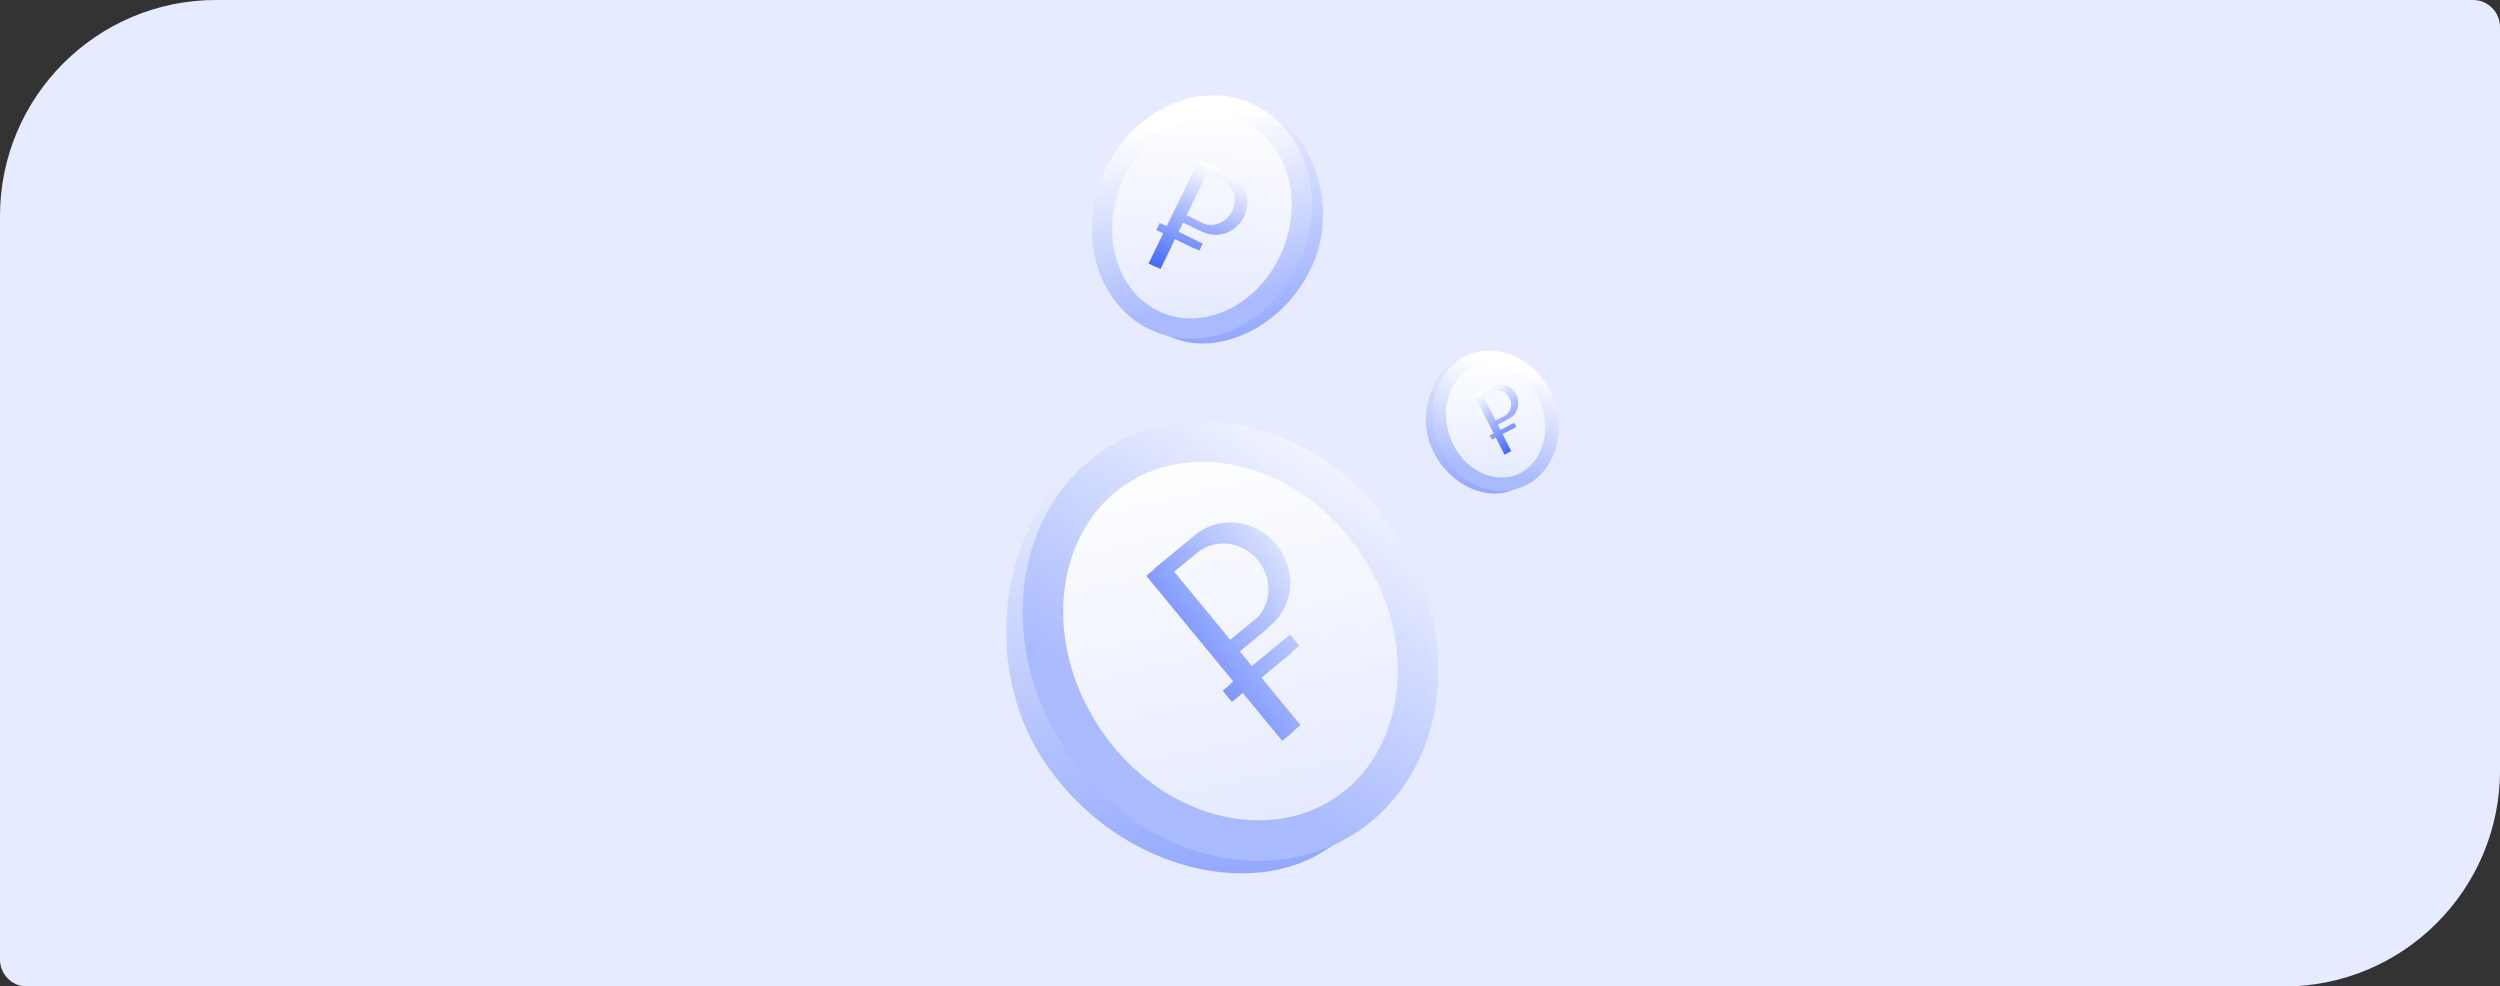
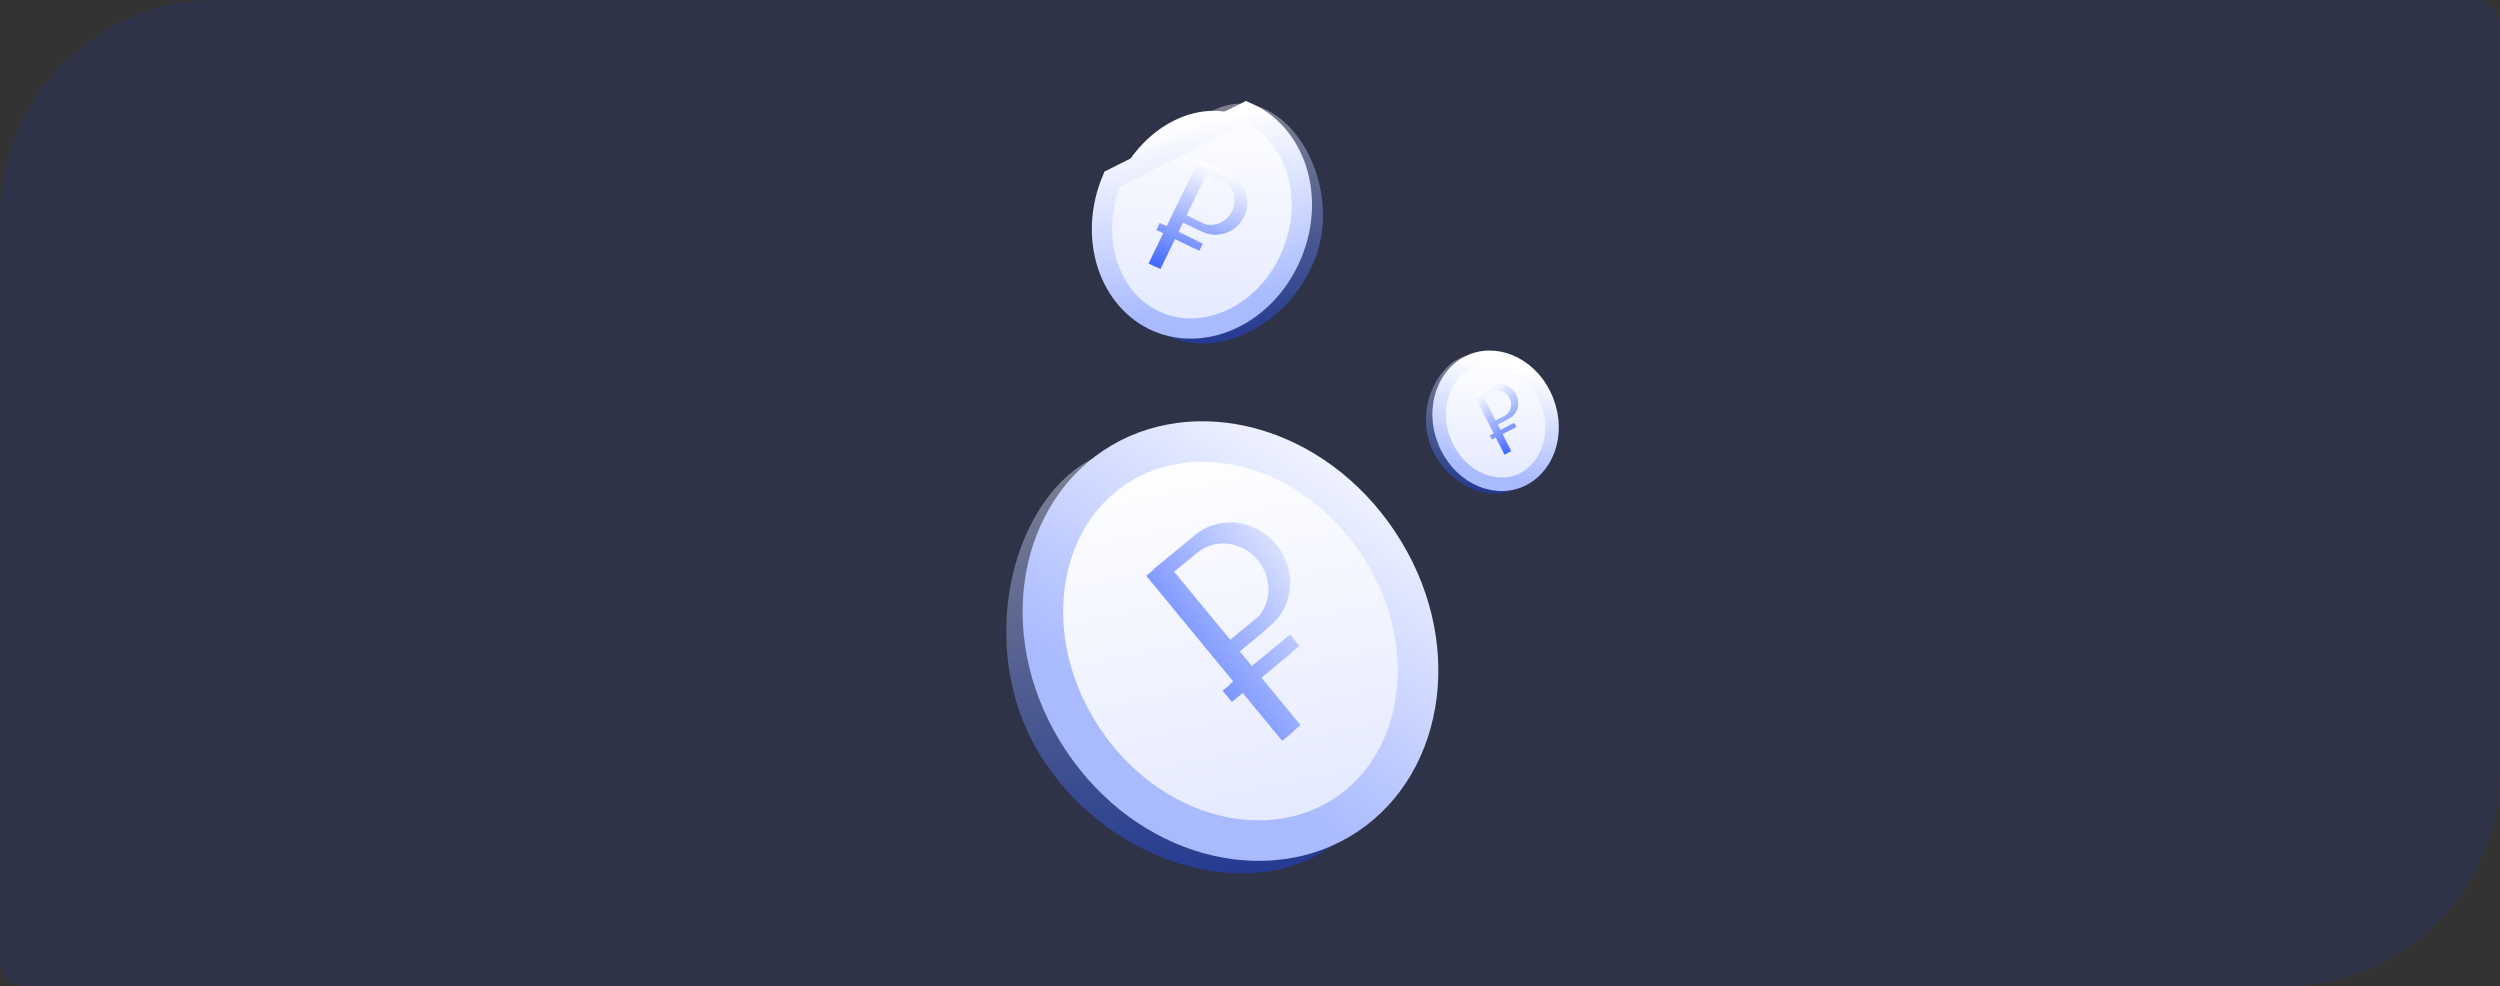
<svg xmlns="http://www.w3.org/2000/svg" width="370" height="146" viewBox="0 0 370 146" fill="none">
  <rect x="0" y="0" width="370" height="146" fill="#333333" stroke="none" />
-   <path d="M0 32C0 14.327 14.327 0 32 0H366C368.209 0 370 1.791 370 4V114C370 131.673 355.673 146 338 146H4C1.791 146 0 144.209 0 142V32Z" fill="white" />
  <path d="M0 32C0 14.327 14.327 0 32 0H366C368.209 0 370 1.791 370 4V114C370 131.673 355.673 146 338 146H4C1.791 146 0 144.209 0 142V32Z" fill="#0033FF" fill-opacity="0.1" />
  <path d="M211.705 65.851C213.842 71.396 219.574 74.178 223.545 72.635C223.794 72.538 224.156 72.439 224.378 72.311C227.702 70.399 227.956 65.121 226.084 60.265C224.086 55.083 220.375 51.327 216.404 52.87C212.434 54.413 209.707 60.669 211.705 65.851Z" fill="url(#paint0_linear_2376_18443)" fill-opacity="0.4" />
  <ellipse cx="7.692" cy="9.587" rx="7.692" ry="9.587" transform="matrix(-0.935 0.363 0.359 0.93 225.322 50.832)" fill="url(#paint1_linear_2376_18443)" />
  <path d="M220.838 57.136C222.121 56.482 223.716 57.035 224.394 58.369C225.072 59.704 224.58 61.323 223.297 61.977L223.188 62.032C223.099 62.093 223.007 62.151 222.909 62.201L221.663 62.837L222.059 63.615L224.105 62.571L224.409 63.169L224.01 63.373L224.021 63.394L222.373 64.234L223.657 66.76L223.258 66.964L223.268 66.985L222.667 67.292L221.372 64.745L220.79 65.041L220.486 64.443L220.884 64.239L220.874 64.218L221.056 64.124L218.202 58.507L218.6 58.303L218.59 58.282L220.838 57.136ZM221.348 62.217L222.84 61.455C223.61 60.903 223.868 59.817 223.403 58.901C222.893 57.898 221.704 57.475 220.753 57.96L219.507 58.596L221.348 62.217Z" fill="url(#paint2_linear_2376_18443)" fill-opacity="0.7" />
  <path d="M217.908 53.352C213.83 54.937 211.787 60.17 213.738 65.232C215.689 70.293 220.71 72.783 224.788 71.199C228.866 69.614 230.909 64.38 228.958 59.319C227.006 54.258 221.987 51.768 217.908 53.352Z" stroke="url(#paint3_linear_2376_18443)" stroke-width="2" />
  <path d="M194.421 38.838C190.405 48.346 180.307 52.865 173.503 49.973C173.076 49.792 172.454 49.601 172.075 49.366C166.415 45.869 166.267 36.694 169.784 28.367C173.537 19.482 180.183 13.164 186.987 16.056C193.79 18.947 198.174 29.953 194.421 38.838Z" fill="url(#paint4_linear_2376_18443)" fill-opacity="0.4" />
  <ellipse cx="13.353" cy="16.643" rx="13.353" ry="16.643" transform="matrix(0.923 0.392 -0.388 0.919 171.627 12.045)" fill="url(#paint5_linear_2376_18443)" />
  <path d="M182.115 25.826C184.36 26.922 185.263 29.717 184.126 32.055C182.989 34.393 180.237 35.404 177.992 34.308L177.837 34.231C177.648 34.169 177.459 34.096 177.275 34.007L175.094 32.94L174.433 34.301L178.014 36.05L177.504 37.1L176.806 36.76L176.788 36.798L173.903 35.389L171.752 39.814L171.055 39.474L171.036 39.513L169.982 38.997L172.151 34.535L171.133 34.037L171.643 32.988L172.34 33.328L172.36 33.289L172.681 33.446L177.467 23.604L178.164 23.943L178.183 23.906L182.115 25.826ZM175.623 31.852L178.274 33.147C179.832 33.612 181.582 32.83 182.356 31.239C183.211 29.48 182.553 27.387 180.889 26.574L178.707 25.508L175.623 31.852Z" fill="url(#paint6_linear_2376_18443)" fill-opacity="0.7" />
-   <path d="M184.44 16.6C191.577 19.633 194.845 28.984 191.142 37.751C187.439 46.519 178.468 50.669 171.332 47.636C164.195 44.602 160.927 35.251 164.63 26.484C168.333 17.717 177.303 13.567 184.44 16.6Z" stroke="url(#paint7_linear_2376_18443)" stroke-width="3" />
+   <path d="M184.44 16.6C191.577 19.633 194.845 28.984 191.142 37.751C187.439 46.519 178.468 50.669 171.332 47.636C164.195 44.602 160.927 35.251 164.63 26.484Z" stroke="url(#paint7_linear_2376_18443)" stroke-width="3" />
  <path d="M154.5 112.627C165.073 128.507 184.928 133.3 196.244 125.771C196.955 125.298 198.014 124.743 198.62 124.19C207.655 115.948 204.738 99.27 195.479 85.362C185.598 70.52 171.369 61.306 160.053 68.835C148.737 76.364 144.62 97.785 154.5 112.627Z" fill="url(#paint8_linear_2376_18443)" fill-opacity="0.4" />
  <ellipse cx="24.617" cy="30.683" rx="24.617" ry="30.683" transform="matrix(-0.832 0.554 0.554 0.833 186.48 56.393)" fill="url(#paint9_linear_2376_18443)" />
  <path d="M170.744 84.317L170.699 84.262L176.911 79.148C180.457 76.228 185.827 76.871 188.883 80.58C191.94 84.291 191.541 89.686 187.995 92.606L187.708 92.842C187.471 93.096 187.218 93.339 186.943 93.566L183.493 96.404L185.277 98.57L190.934 93.912L192.305 95.578L191.206 96.483L191.253 96.538L186.694 100.291L192.481 107.318L191.382 108.223L191.429 108.278L189.765 109.648L183.932 102.566L182.322 103.891L180.951 102.226L182.048 101.321L182.003 101.266L182.513 100.845L169.646 85.222L170.744 84.317ZM182.076 94.684L186.228 91.266C188.226 89.013 188.258 85.449 186.167 82.91C183.868 80.119 179.858 79.608 177.23 81.772L173.781 84.612L182.076 94.684Z" fill="url(#paint10_linear_2376_18443)" fill-opacity="0.7" />
  <path d="M164.985 69.156C153.249 76.965 150.562 94.855 160.258 109.419C169.954 123.983 187.499 128.412 199.236 120.603C210.973 112.794 213.66 94.904 203.963 80.34C194.267 65.775 176.722 61.347 164.985 69.156Z" stroke="url(#paint11_linear_2376_18443)" stroke-width="6" />
  <defs>
    <linearGradient id="paint0_linear_2376_18443" x1="209.716" y1="72.746" x2="211.35" y2="50.774" gradientUnits="userSpaceOnUse">
      <stop stop-color="#1040FF" />
      <stop offset="1" stop-color="white" />
    </linearGradient>
    <linearGradient id="paint1_linear_2376_18443" x1="5.196" y1="0.33" x2="21.936" y2="42.351" gradientUnits="userSpaceOnUse">
      <stop stop-color="white" />
      <stop offset="1" stop-color="#BCC9FF" />
    </linearGradient>
    <linearGradient id="paint2_linear_2376_18443" x1="217.157" y1="59.588" x2="222.442" y2="67.35" gradientUnits="userSpaceOnUse">
      <stop stop-color="white" />
      <stop offset="1" stop-color="#0033FF" />
    </linearGradient>
    <linearGradient id="paint3_linear_2376_18443" x1="215.722" y1="68.865" x2="219.03" y2="53.363" gradientUnits="userSpaceOnUse">
      <stop stop-color="#A9BAFF" />
      <stop offset="1" stop-color="white" />
    </linearGradient>
    <linearGradient id="paint4_linear_2376_18443" x1="197.489" y1="50.91" x2="195.836" y2="12.693" gradientUnits="userSpaceOnUse">
      <stop stop-color="#1040FF" />
      <stop offset="1" stop-color="white" />
    </linearGradient>
    <linearGradient id="paint5_linear_2376_18443" x1="9.02" y1="0.573" x2="38.082" y2="73.524" gradientUnits="userSpaceOnUse">
      <stop stop-color="white" />
      <stop offset="1" stop-color="#BCC9FF" />
    </linearGradient>
    <linearGradient id="paint6_linear_2376_18443" x1="174.88" y1="23.283" x2="169.624" y2="38.732" gradientUnits="userSpaceOnUse">
      <stop stop-color="white" />
      <stop offset="1" stop-color="#0033FF" />
    </linearGradient>
    <linearGradient id="paint7_linear_2376_18443" x1="187.281" y1="43.857" x2="182.376" y2="16.781" gradientUnits="userSpaceOnUse">
      <stop stop-color="#A9BAFF" />
      <stop offset="1" stop-color="white" />
    </linearGradient>
    <linearGradient id="paint8_linear_2376_18443" x1="153.135" y1="135.539" x2="143.261" y2="65.661" gradientUnits="userSpaceOnUse">
      <stop stop-color="#1040FF" />
      <stop offset="1" stop-color="white" />
    </linearGradient>
    <linearGradient id="paint9_linear_2376_18443" x1="16.629" y1="1.057" x2="70.207" y2="135.544" gradientUnits="userSpaceOnUse">
      <stop stop-color="white" />
      <stop offset="1" stop-color="#BCC9FF" />
    </linearGradient>
    <linearGradient id="paint10_linear_2376_18443" x1="192.909" y1="73.282" x2="161.962" y2="94.895" gradientUnits="userSpaceOnUse">
      <stop stop-color="white" />
      <stop offset="1" stop-color="#0033FF" />
    </linearGradient>
    <linearGradient id="paint11_linear_2376_18443" x1="163.193" y1="102.74" x2="193.393" y2="54.434" gradientUnits="userSpaceOnUse">
      <stop stop-color="#A9BAFF" />
      <stop offset="1" stop-color="white" />
    </linearGradient>
  </defs>
</svg>